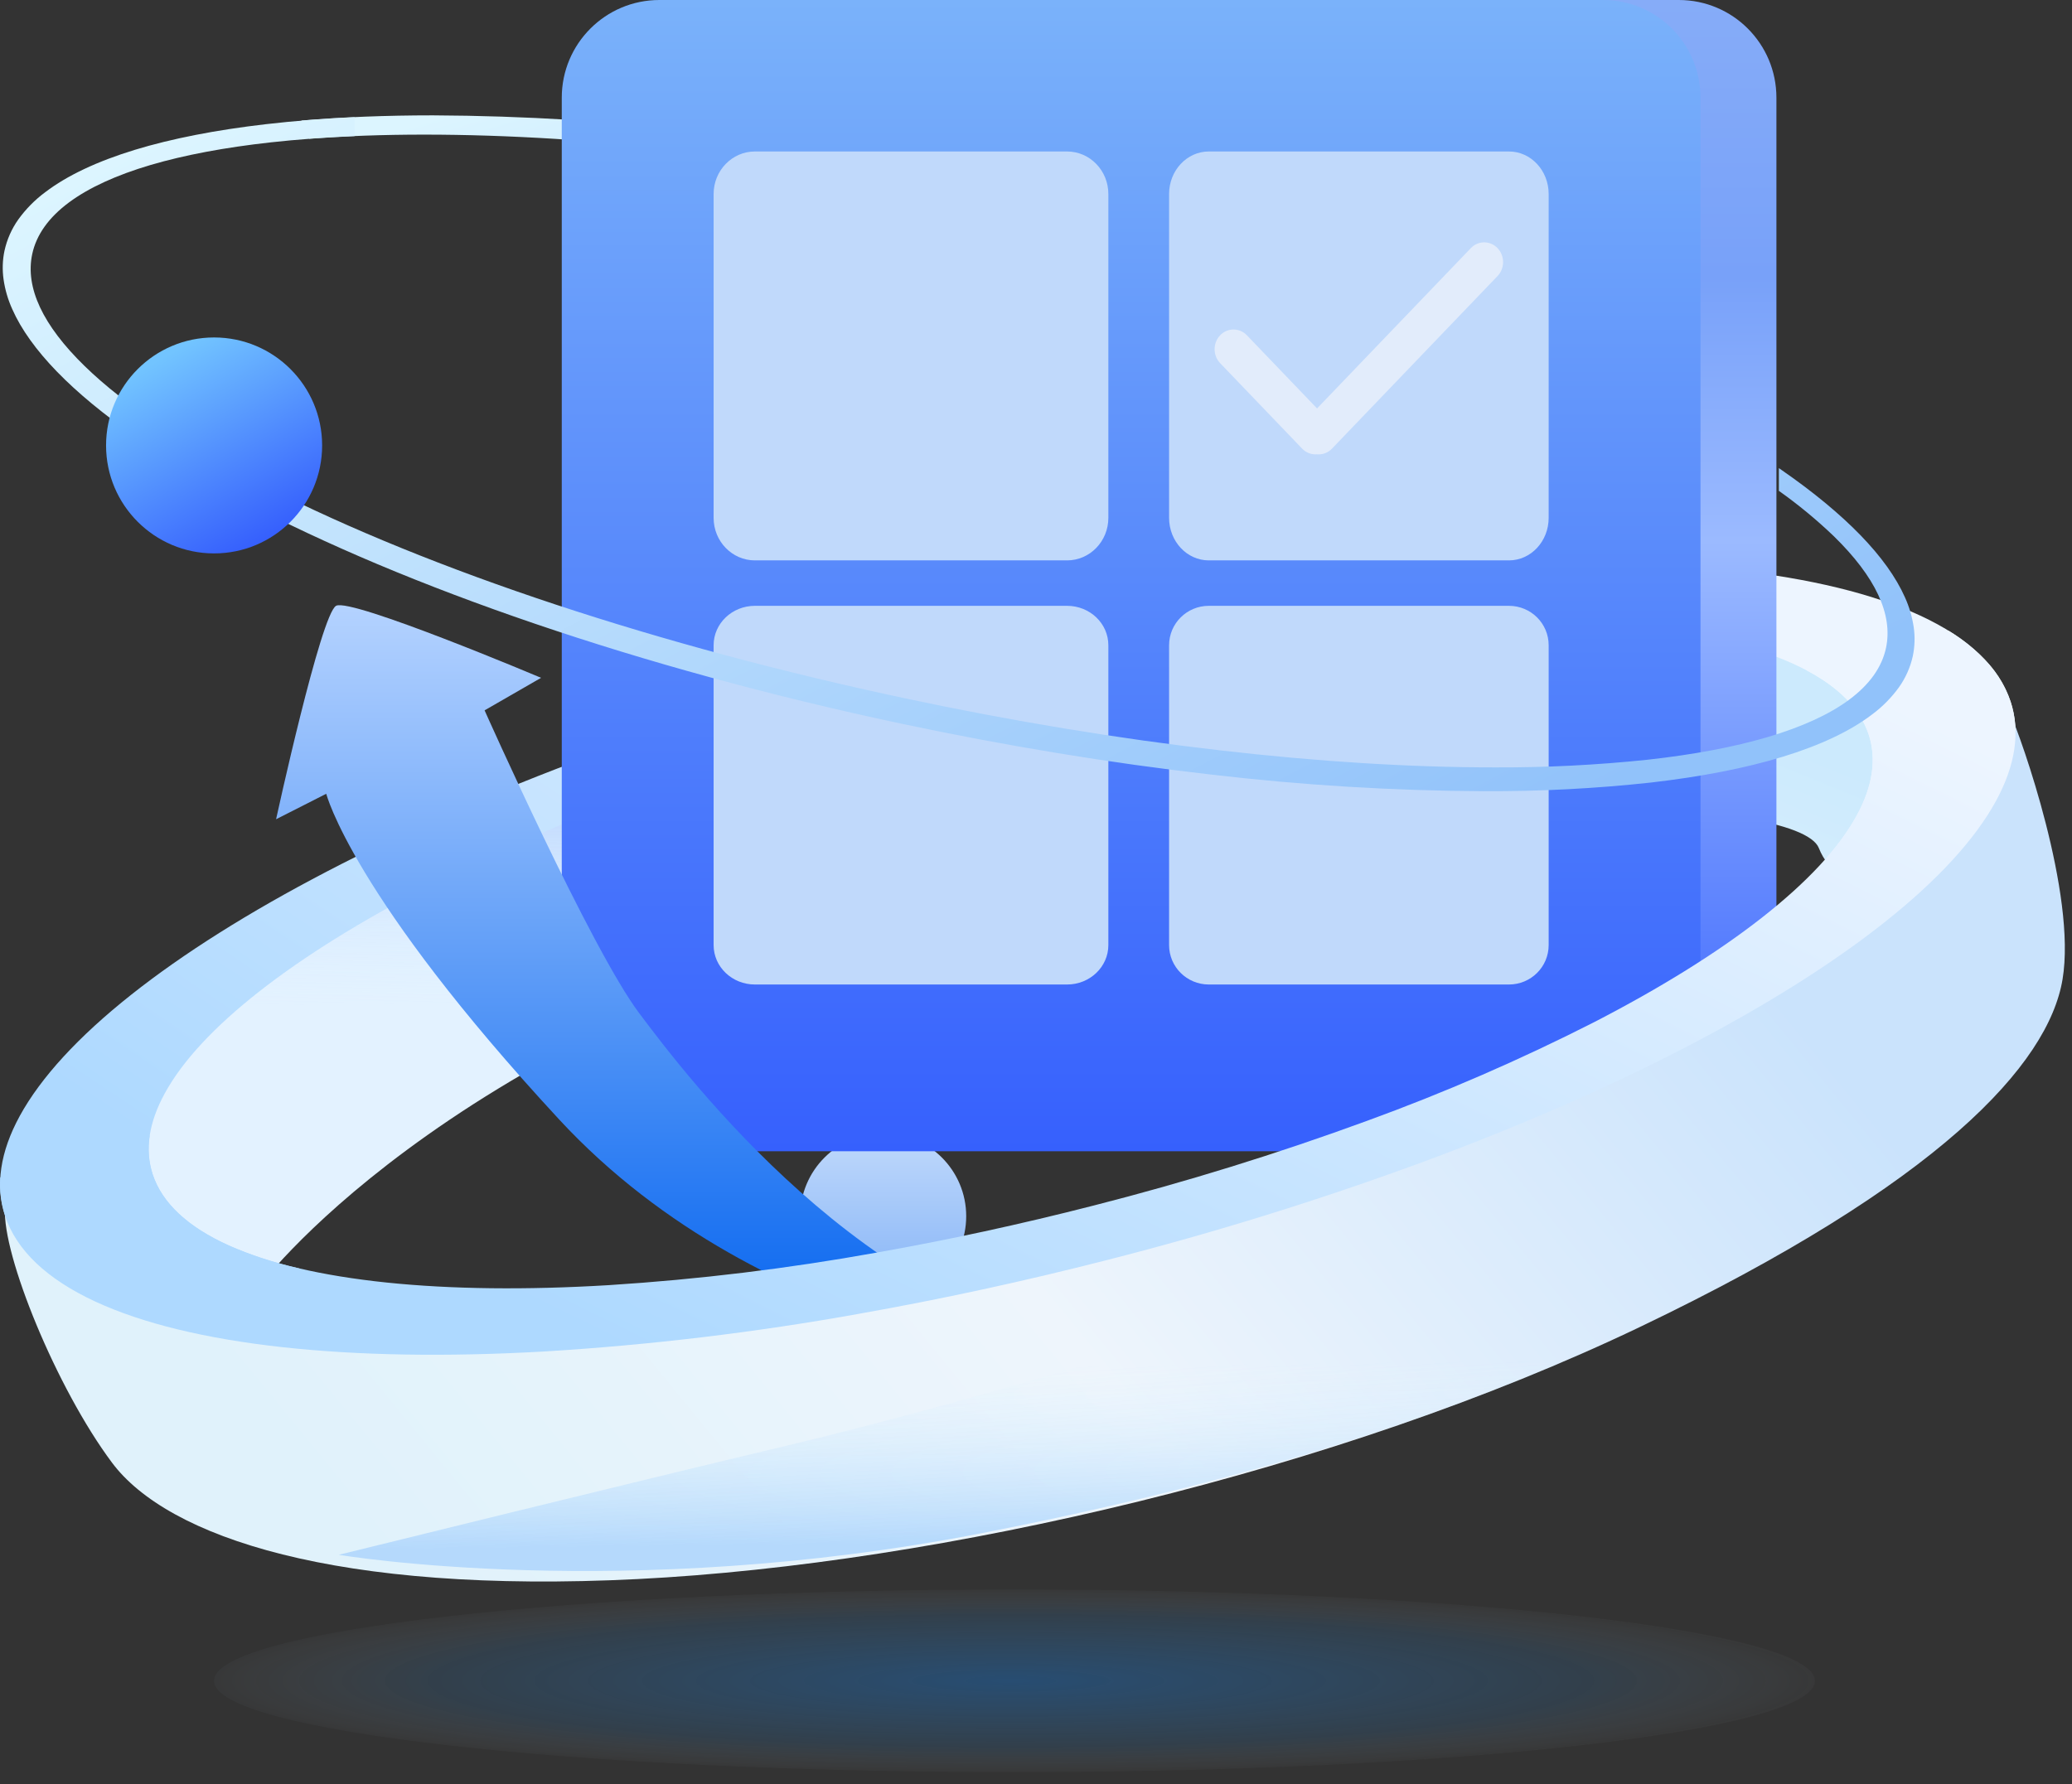
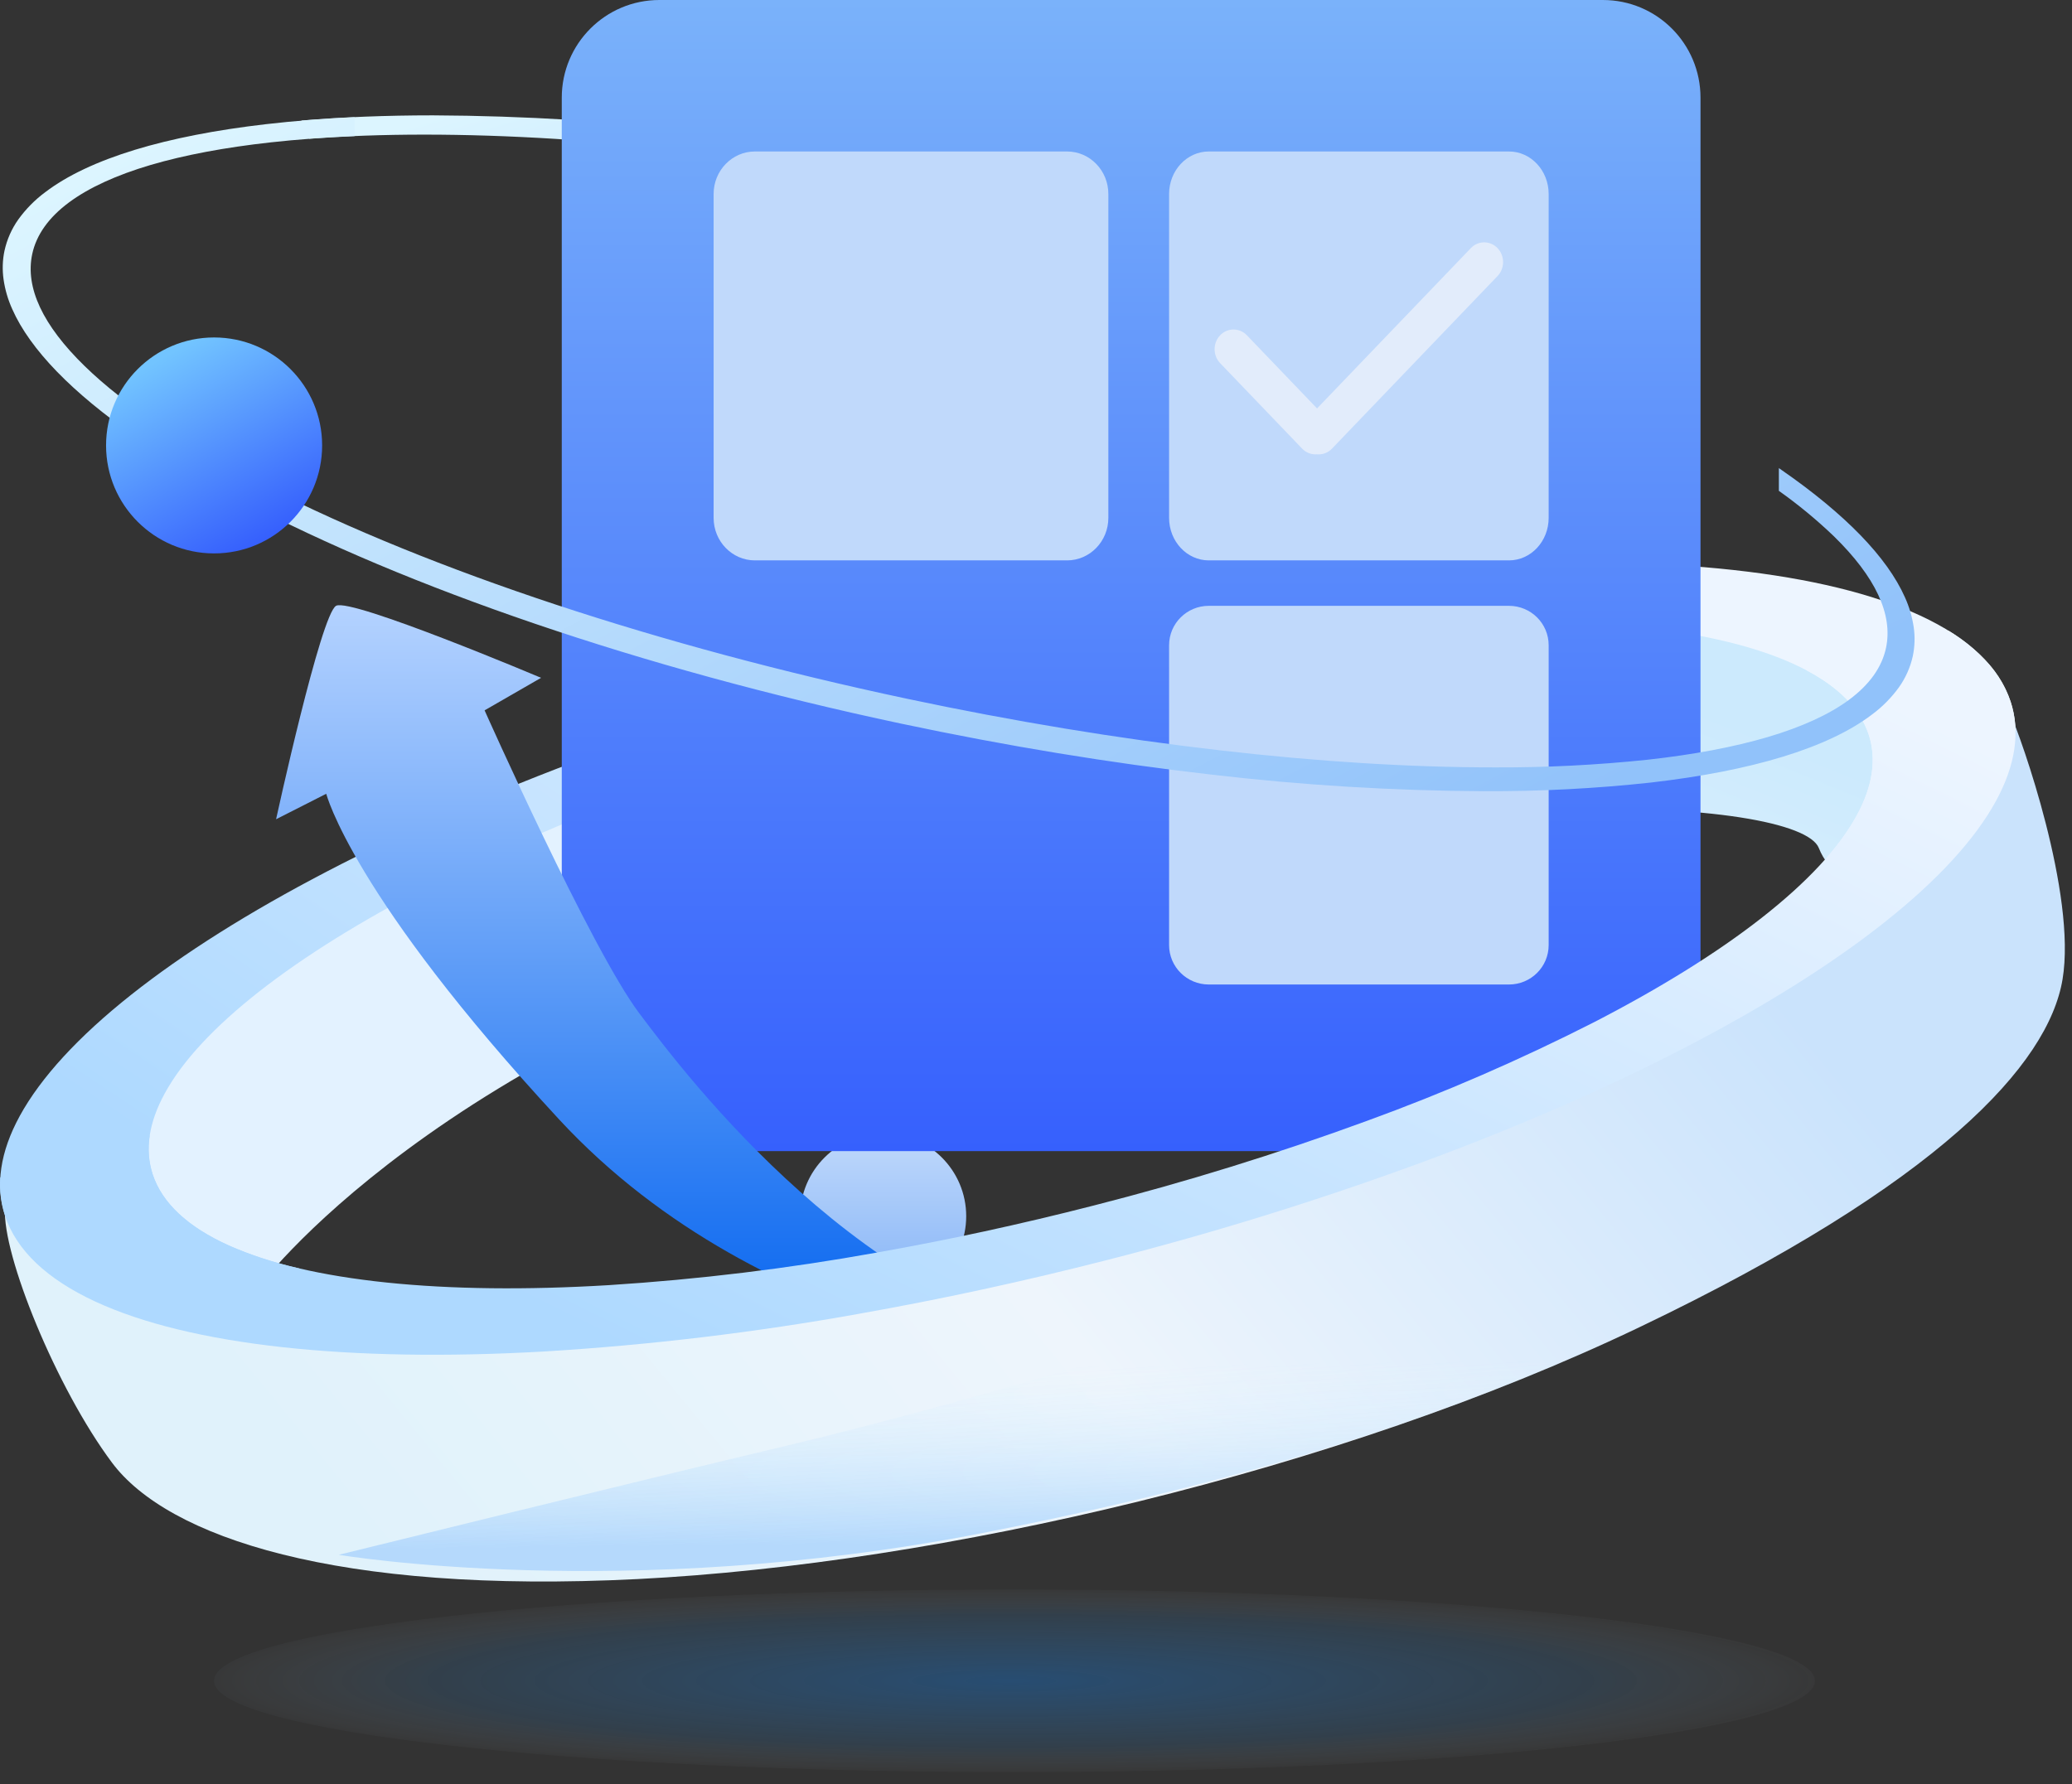
<svg xmlns="http://www.w3.org/2000/svg" width="137" height="118" viewBox="0 0 137 118" fill="none">
  <rect x="0" y="0" width="137" height="118" fill="#333333" stroke="none" />
  <path d="M16.966 85.291C16.966 85.291 28.76 69.002 61.255 60.104C93.748 51.206 118.947 52.759 120.26 56.083C121.573 59.405 125.259 57.629 125.259 57.629C125.259 57.629 129.621 48.833 124.433 44.09C119.12 41.389 89.95 37.406 68.523 43.296C53.994 47.289 36.286 52.543 23.87 59.151C18.015 62.266 14.381 66.825 10.909 69.599C1.7 78.107 16.966 85.291 16.966 85.291Z" fill="url(#paint0_linear_784_1450)" />
-   <path d="M17.442 78.32C17.442 78.32 44.812 59.915 63.743 56.128C82.673 52.341 98.319 45.572 98.319 45.572L86.218 39.478C86.218 39.478 59.942 43.284 39.763 52.132C19.584 60.978 6.574 74.01 6.574 74.01L17.442 78.322V78.32Z" fill="url(#paint1_linear_784_1450)" />
  <path d="M8.467 86.952C7.702 86.684 6.979 86.389 6.312 86.08C3.099 84.593 1.09 82.679 0.336 80.397C-0.321 78.402 0.006 76.181 1.31 73.797C2.703 71.256 5.176 68.561 8.669 65.791C12.115 63.06 16.468 60.317 21.608 57.64C26.808 54.931 32.685 52.355 39.087 49.98C45.961 47.446 52.963 45.268 60.065 43.459C65.54 42.056 71.051 40.861 76.442 39.908C83.334 38.668 90.297 37.835 97.288 37.41C103.732 37.045 109.555 37.142 114.605 37.696C119.7 38.257 123.859 39.272 126.963 40.711C130.176 42.199 132.186 44.113 132.939 46.395C133.596 48.39 133.271 50.611 131.965 52.997C131.837 53.233 131.694 53.474 131.546 53.715L120.894 56.591C121.607 55.776 122.235 54.891 122.763 53.946C123.825 52.005 124.094 50.2 123.559 48.579C122.936 46.687 121.245 45.107 118.532 43.883C115.913 42.7 112.398 41.876 108.083 41.429C103.812 40.986 98.874 40.927 93.41 41.256C87.478 41.633 81.571 42.351 75.718 43.404C70.994 44.237 66.159 45.286 61.35 46.519C55.243 48.077 49.219 49.943 43.298 52.112C38.16 53.98 33.138 56.162 28.266 58.639C23.847 60.919 20.111 63.246 17.162 65.555C14.172 67.898 12.062 70.171 10.895 72.308C9.834 74.247 9.564 76.054 10.098 77.673C10.724 79.566 12.413 81.147 15.125 82.368C16.631 83.026 18.197 83.537 19.804 83.892L8.465 86.954L8.467 86.952Z" fill="url(#paint2_linear_784_1450)" />
-   <path d="M110.016 26.465H107.212C96.519 21.325 82.202 16.704 66.903 13.453C59.856 11.954 52.881 10.803 46.166 10.029C39.679 9.282 33.578 8.903 28.035 8.903H28.03C25.347 8.903 22.794 8.996 20.439 9.173L19.925 7.972C22.612 7.745 25.539 7.629 28.62 7.629C34.668 7.656 40.71 8.026 46.717 8.732C53.362 9.491 60.252 10.624 67.192 12.097C71.473 13.008 75.726 14.039 79.831 15.162C83.831 16.257 87.74 17.456 91.452 18.72C95.095 19.962 98.581 21.284 101.819 22.646C104.755 23.881 107.515 25.166 110.02 26.46L110.016 26.465Z" fill="url(#paint3_linear_784_1450)" />
+   <path d="M110.016 26.465H107.212C96.519 21.325 82.202 16.704 66.903 13.453C59.856 11.954 52.881 10.803 46.166 10.029C39.679 9.282 33.578 8.903 28.035 8.903C25.347 8.903 22.794 8.996 20.439 9.173L19.925 7.972C22.612 7.745 25.539 7.629 28.62 7.629C34.668 7.656 40.71 8.026 46.717 8.732C53.362 9.491 60.252 10.624 67.192 12.097C71.473 13.008 75.726 14.039 79.831 15.162C83.831 16.257 87.74 17.456 91.452 18.72C95.095 19.962 98.581 21.284 101.819 22.646C104.755 23.881 107.515 25.166 110.02 26.46L110.016 26.465Z" fill="url(#paint3_linear_784_1450)" />
  <path d="M58.397 74.947C61.428 74.947 63.885 77.404 63.885 80.433C63.885 83.462 61.428 85.918 58.397 85.918C55.366 85.918 52.908 83.462 52.908 80.433C52.908 77.404 55.366 74.947 58.397 74.947Z" fill="url(#paint4_linear_784_1450)" />
-   <path d="M48.617 0H111.003C114.568 0 117.456 2.89 117.456 6.46V69.668C117.456 73.235 114.566 76.127 111.003 76.127H48.617C45.053 76.127 42.163 73.237 42.163 69.668V6.46C42.163 2.893 45.053 0 48.617 0Z" fill="url(#paint5_linear_784_1450)" />
  <path d="M43.597 0H105.983C109.549 0 112.437 2.89 112.437 6.46V69.668C112.437 73.235 109.547 76.127 105.983 76.127H43.597C40.033 76.127 37.144 73.237 37.144 69.668V6.46C37.144 2.893 40.033 0 43.597 0Z" fill="url(#paint6_linear_784_1450)" />
  <path d="M49.914 10.018H70.553C72.064 10.018 73.284 11.278 73.284 12.831V34.248C73.284 35.801 72.062 37.061 70.553 37.061H49.914C48.406 37.061 47.184 35.801 47.184 34.248V12.831C47.184 11.278 48.408 10.018 49.914 10.018Z" fill="#C0D9FB" />
  <path d="M79.926 10.018H99.771C101.223 10.018 102.397 11.278 102.397 12.831V34.248C102.397 35.801 101.223 37.061 99.771 37.061H79.926C78.476 37.061 77.3 35.801 77.3 34.248V12.831C77.3 11.278 78.476 10.018 79.926 10.018Z" fill="#C0D9FB" />
-   <path d="M49.914 40.066H70.553C72.064 40.066 73.284 41.233 73.284 42.673V62.503C73.284 63.943 72.062 65.11 70.553 65.11H49.914C48.406 65.11 47.184 63.943 47.184 62.503V42.673C47.184 41.233 48.408 40.066 49.914 40.066Z" fill="#C0D9FB" />
  <path d="M79.926 40.066H99.771C101.223 40.066 102.397 41.233 102.397 42.673V62.503C102.397 63.943 101.223 65.11 99.771 65.11H79.926C78.476 65.11 77.3 63.943 77.3 62.503V42.673C77.3 41.233 78.476 40.066 79.926 40.066Z" fill="#C0D9FB" />
  <path d="M87.083 30.045C86.716 30.077 86.352 29.939 86.093 29.666L80.675 24.017C80.441 23.772 80.309 23.441 80.309 23.095C80.309 22.75 80.441 22.416 80.675 22.174C80.909 21.928 81.228 21.792 81.56 21.792C81.892 21.792 82.209 21.928 82.445 22.174L87.083 27.012L97.25 16.411C97.484 16.166 97.803 16.027 98.133 16.027C98.463 16.027 98.784 16.166 99.018 16.411C99.252 16.656 99.384 16.985 99.384 17.333C99.384 17.68 99.252 18.012 99.018 18.255L88.073 29.668C87.838 29.914 87.52 30.052 87.188 30.05C87.151 30.05 87.117 30.05 87.081 30.048L87.083 30.045Z" fill="#E2ECFB" />
  <path d="M72.801 89.035C72.71 88.933 71.465 90.239 71.465 90.239C71.465 90.239 50.689 88.856 36.982 74.048C23.274 59.24 21.572 52.496 21.572 52.496L18.254 54.181C18.254 54.181 21.217 40.597 22.225 40.063C23.233 39.53 35.776 44.827 35.776 44.827L32.041 46.979C32.041 46.979 39.048 62.707 42.247 66.984C45.447 71.262 57.348 86.956 72.801 89.035Z" fill="url(#paint7_linear_784_1450)" />
  <path d="M0.332 79.915C0.136 82.975 3.729 91.807 7.404 96.73C11.077 101.652 22.223 105.437 42.168 104.431C62.113 103.425 88.511 97.29 108.384 87.782C128.256 78.275 135.437 70.388 136.375 64.768C137.312 59.151 133.64 48.779 132.916 47.201C132.195 45.623 122.162 60.227 122.162 60.227L106.502 70.045L73.825 83.03L36.39 88.588L12.843 86.583C12.843 86.583 0.53 76.854 0.332 79.915Z" fill="url(#paint8_linear_784_1450)" />
  <path d="M22.4 102.827C22.4 102.827 41.556 98.095 52.431 95.509C63.303 92.921 97.054 83.668 112.958 74.278C128.861 64.887 132.084 66.447 134.53 65.305C135.688 67.126 133.064 72.352 133.064 72.352C133.064 72.352 125.271 79.257 114.039 85.022C102.809 90.786 88.621 96.762 64.939 101.39C41.258 106.017 22.403 102.827 22.403 102.827H22.4Z" fill="url(#paint9_linear_784_1450)" />
  <path d="M56.829 86.882C49.934 88.122 42.974 88.955 35.983 89.38C29.541 89.745 23.713 89.648 18.666 89.094C13.569 88.533 9.412 87.518 6.305 86.081C3.092 84.591 1.083 82.68 0.33 80.398C0.064 79.583 -0.043 78.724 0.016 77.866L9.896 75.092C9.757 75.954 9.826 76.838 10.094 77.669C10.72 79.56 12.411 81.14 15.121 82.364C17.742 83.547 21.256 84.373 25.57 84.821C29.844 85.263 34.779 85.323 40.243 84.993C46.175 84.616 52.083 83.899 57.935 82.845C62.661 82.012 67.495 80.963 72.303 79.73C78.41 78.173 84.436 76.306 90.355 74.138C95.493 72.269 100.513 70.088 105.385 67.61C109.804 65.331 113.543 63.004 116.492 60.692C119.482 58.349 121.591 56.079 122.758 53.942C123.821 52.003 124.09 50.196 123.555 48.575C123.006 46.915 121.632 45.489 119.468 44.34L128.839 41.711C129.815 42.297 130.698 43.023 131.462 43.868C132.12 44.601 132.621 45.459 132.937 46.39C133.595 48.386 133.267 50.607 131.963 52.991C130.57 55.534 128.095 58.227 124.604 60.996C121.156 63.728 116.803 66.471 111.665 69.15C106.466 71.859 100.588 74.436 94.187 76.808C87.312 79.342 80.311 81.519 73.209 83.329C67.736 84.732 62.224 85.926 56.831 86.88L56.829 86.882Z" fill="url(#paint10_linear_784_1450)" />
  <path d="M98.16 52.326C92.112 52.299 86.07 51.929 80.063 51.223C73.418 50.467 66.53 49.331 59.587 47.858C55.307 46.95 51.056 45.917 46.949 44.793C42.947 43.698 39.037 42.499 35.328 41.235C31.685 39.993 28.196 38.672 24.961 37.311C21.757 35.961 18.771 34.56 16.086 33.143C13.622 31.86 11.237 30.43 8.945 28.861C6.87 27.421 5.129 25.982 3.775 24.588C2.394 23.166 1.397 21.774 0.813 20.451C0.528 19.822 0.332 19.157 0.235 18.473C0.146 17.842 0.166 17.2 0.298 16.577C0.462 15.835 0.772 15.131 1.213 14.511C1.709 13.823 2.31 13.215 2.99 12.711C4.431 11.612 6.422 10.672 8.909 9.911C11.351 9.166 14.275 8.594 17.599 8.211C19.424 7.999 21.39 7.845 23.445 7.752V9.003C21.495 9.087 19.634 9.223 17.911 9.414C14.864 9.75 12.188 10.254 9.96 10.91C7.692 11.58 5.878 12.413 4.567 13.383C3.22 14.382 2.401 15.533 2.13 16.807C1.659 19.018 2.824 21.507 5.591 24.204C6.92 25.5 8.622 26.84 10.65 28.186C12.893 29.655 15.219 30.995 17.617 32.198C28.535 37.752 43.563 42.724 59.933 46.203C66.981 47.701 73.96 48.852 80.67 49.624C87.158 50.371 93.259 50.751 98.804 50.751C102.183 50.766 105.56 50.598 108.919 50.246C111.966 49.91 114.642 49.406 116.872 48.748C119.141 48.078 120.956 47.247 122.265 46.275C123.612 45.276 124.431 44.125 124.702 42.851C125.173 40.642 124.008 38.151 121.243 35.454C120.11 34.369 118.897 33.368 117.618 32.462V30.956L117.646 30.977L117.825 31.102C119.901 32.541 121.639 33.981 122.995 35.375C124.377 36.796 125.373 38.188 125.958 39.511C126.243 40.141 126.436 40.808 126.536 41.491C126.625 42.123 126.604 42.765 126.475 43.387C126.313 44.13 125.999 44.831 125.56 45.451C125.062 46.139 124.463 46.748 123.78 47.252C122.34 48.351 120.351 49.291 117.864 50.051C115.42 50.798 112.496 51.368 109.171 51.752C105.515 52.151 101.835 52.342 98.158 52.324L98.16 52.326Z" fill="url(#paint11_linear_784_1450)" />
  <path d="M21.299 29.459C21.299 33.405 18.099 36.6 14.156 36.6C10.212 36.6 7.013 33.403 7.013 29.459C7.013 25.515 10.212 22.318 14.156 22.318C18.099 22.318 21.299 25.515 21.299 29.459Z" fill="url(#paint12_linear_784_1450)" />
  <path d="M120.003 111.161C120.003 114.494 96.308 117.198 67.079 117.198C37.849 117.198 14.154 114.494 14.154 111.161C14.154 107.828 37.849 105.121 67.079 105.121C96.308 105.121 120.003 107.825 120.003 111.161Z" fill="url(#paint13_radial_784_1450)" />
  <defs>
    <linearGradient id="paint0_linear_784_1450" x1="79.801" y1="33.578" x2="70.663" y2="56.056" gradientUnits="userSpaceOnUse">
      <stop stop-color="#CCEAFD" />
      <stop offset="1" stop-color="#E3F2FF" />
    </linearGradient>
    <linearGradient id="paint1_linear_784_1450" x1="52.34" y1="48.306" x2="52.505" y2="66.18" gradientUnits="userSpaceOnUse">
      <stop stop-color="#A4C5FD" />
      <stop offset="1" stop-color="#DAEEFF" stop-opacity="0" />
    </linearGradient>
    <linearGradient id="paint2_linear_784_1450" x1="89.938" y1="28.714" x2="43.466" y2="98.18" gradientUnits="userSpaceOnUse">
      <stop stop-color="#EDF5FF" />
      <stop offset="1" stop-color="#AED9FF" />
    </linearGradient>
    <linearGradient id="paint3_linear_784_1450" x1="59.164" y1="-1.596" x2="70.192" y2="34.296" gradientUnits="userSpaceOnUse">
      <stop stop-color="#DCF5FF" />
      <stop offset="1" stop-color="#91C2FA" />
    </linearGradient>
    <linearGradient id="paint4_linear_784_1450" x1="58.397" y1="74.947" x2="58.397" y2="85.918" gradientUnits="userSpaceOnUse">
      <stop stop-color="#C0D9FB" />
      <stop offset="1" stop-color="#84B3F7" />
    </linearGradient>
    <linearGradient id="paint5_linear_784_1450" x1="79.807" y1="0" x2="79.807" y2="76.127" gradientUnits="userSpaceOnUse">
      <stop stop-color="#86ACF8" />
      <stop offset="0.24" stop-color="#78A1F9" />
      <stop offset="0.47" stop-color="#9BBAFF" />
      <stop offset="1" stop-color="#3660FD" />
    </linearGradient>
    <linearGradient id="paint6_linear_784_1450" x1="74.79" y1="0" x2="74.79" y2="76.127" gradientUnits="userSpaceOnUse">
      <stop stop-color="#7AB2FA" />
      <stop offset="1" stop-color="#3660FD" />
    </linearGradient>
    <linearGradient id="paint7_linear_784_1450" x1="45.529" y1="39.829" x2="45.529" y2="90.041" gradientUnits="userSpaceOnUse">
      <stop stop-color="#B5D3FF" />
      <stop offset="1" stop-color="#0061EF" />
    </linearGradient>
    <linearGradient id="paint8_linear_784_1450" x1="28.114" y1="107.228" x2="102.062" y2="46.691" gradientUnits="userSpaceOnUse">
      <stop stop-color="#E0F2FB" />
      <stop offset="0.47" stop-color="#EEF5FC" />
      <stop offset="1" stop-color="#CAE3FC" />
    </linearGradient>
    <linearGradient id="paint9_linear_784_1450" x1="78.674" y1="90.246" x2="78.808" y2="101.835" gradientUnits="userSpaceOnUse">
      <stop stop-color="#E3F5FF" stop-opacity="0" />
      <stop offset="1" stop-color="#B5D9FC" />
    </linearGradient>
    <linearGradient id="paint10_linear_784_1450" x1="51.566" y1="94.457" x2="85.192" y2="26.496" gradientUnits="userSpaceOnUse">
      <stop stop-color="#AED9FF" />
      <stop offset="1" stop-color="#EDF5FF" />
    </linearGradient>
    <linearGradient id="paint11_linear_784_1450" x1="43.176" y1="-8.26" x2="81.715" y2="64.969" gradientUnits="userSpaceOnUse">
      <stop stop-color="#DCF5FF" />
      <stop offset="1" stop-color="#91C2FA" />
    </linearGradient>
    <linearGradient id="paint12_linear_784_1450" x1="10.858" y1="23.592" x2="17.569" y2="35.593" gradientUnits="userSpaceOnUse">
      <stop stop-color="#72C4FF" />
      <stop offset="1" stop-color="#3660FD" />
    </linearGradient>
    <radialGradient id="paint13_radial_784_1450" cx="0" cy="0" r="1" gradientUnits="userSpaceOnUse" gradientTransform="translate(66.846 111.154) scale(57.14 6.518)">
      <stop stop-color="#117FEC" stop-opacity="0.34" />
      <stop offset="0.67" stop-color="#2B93EE" stop-opacity="0.13" />
      <stop offset="1" stop-color="white" stop-opacity="0" />
    </radialGradient>
  </defs>
</svg>